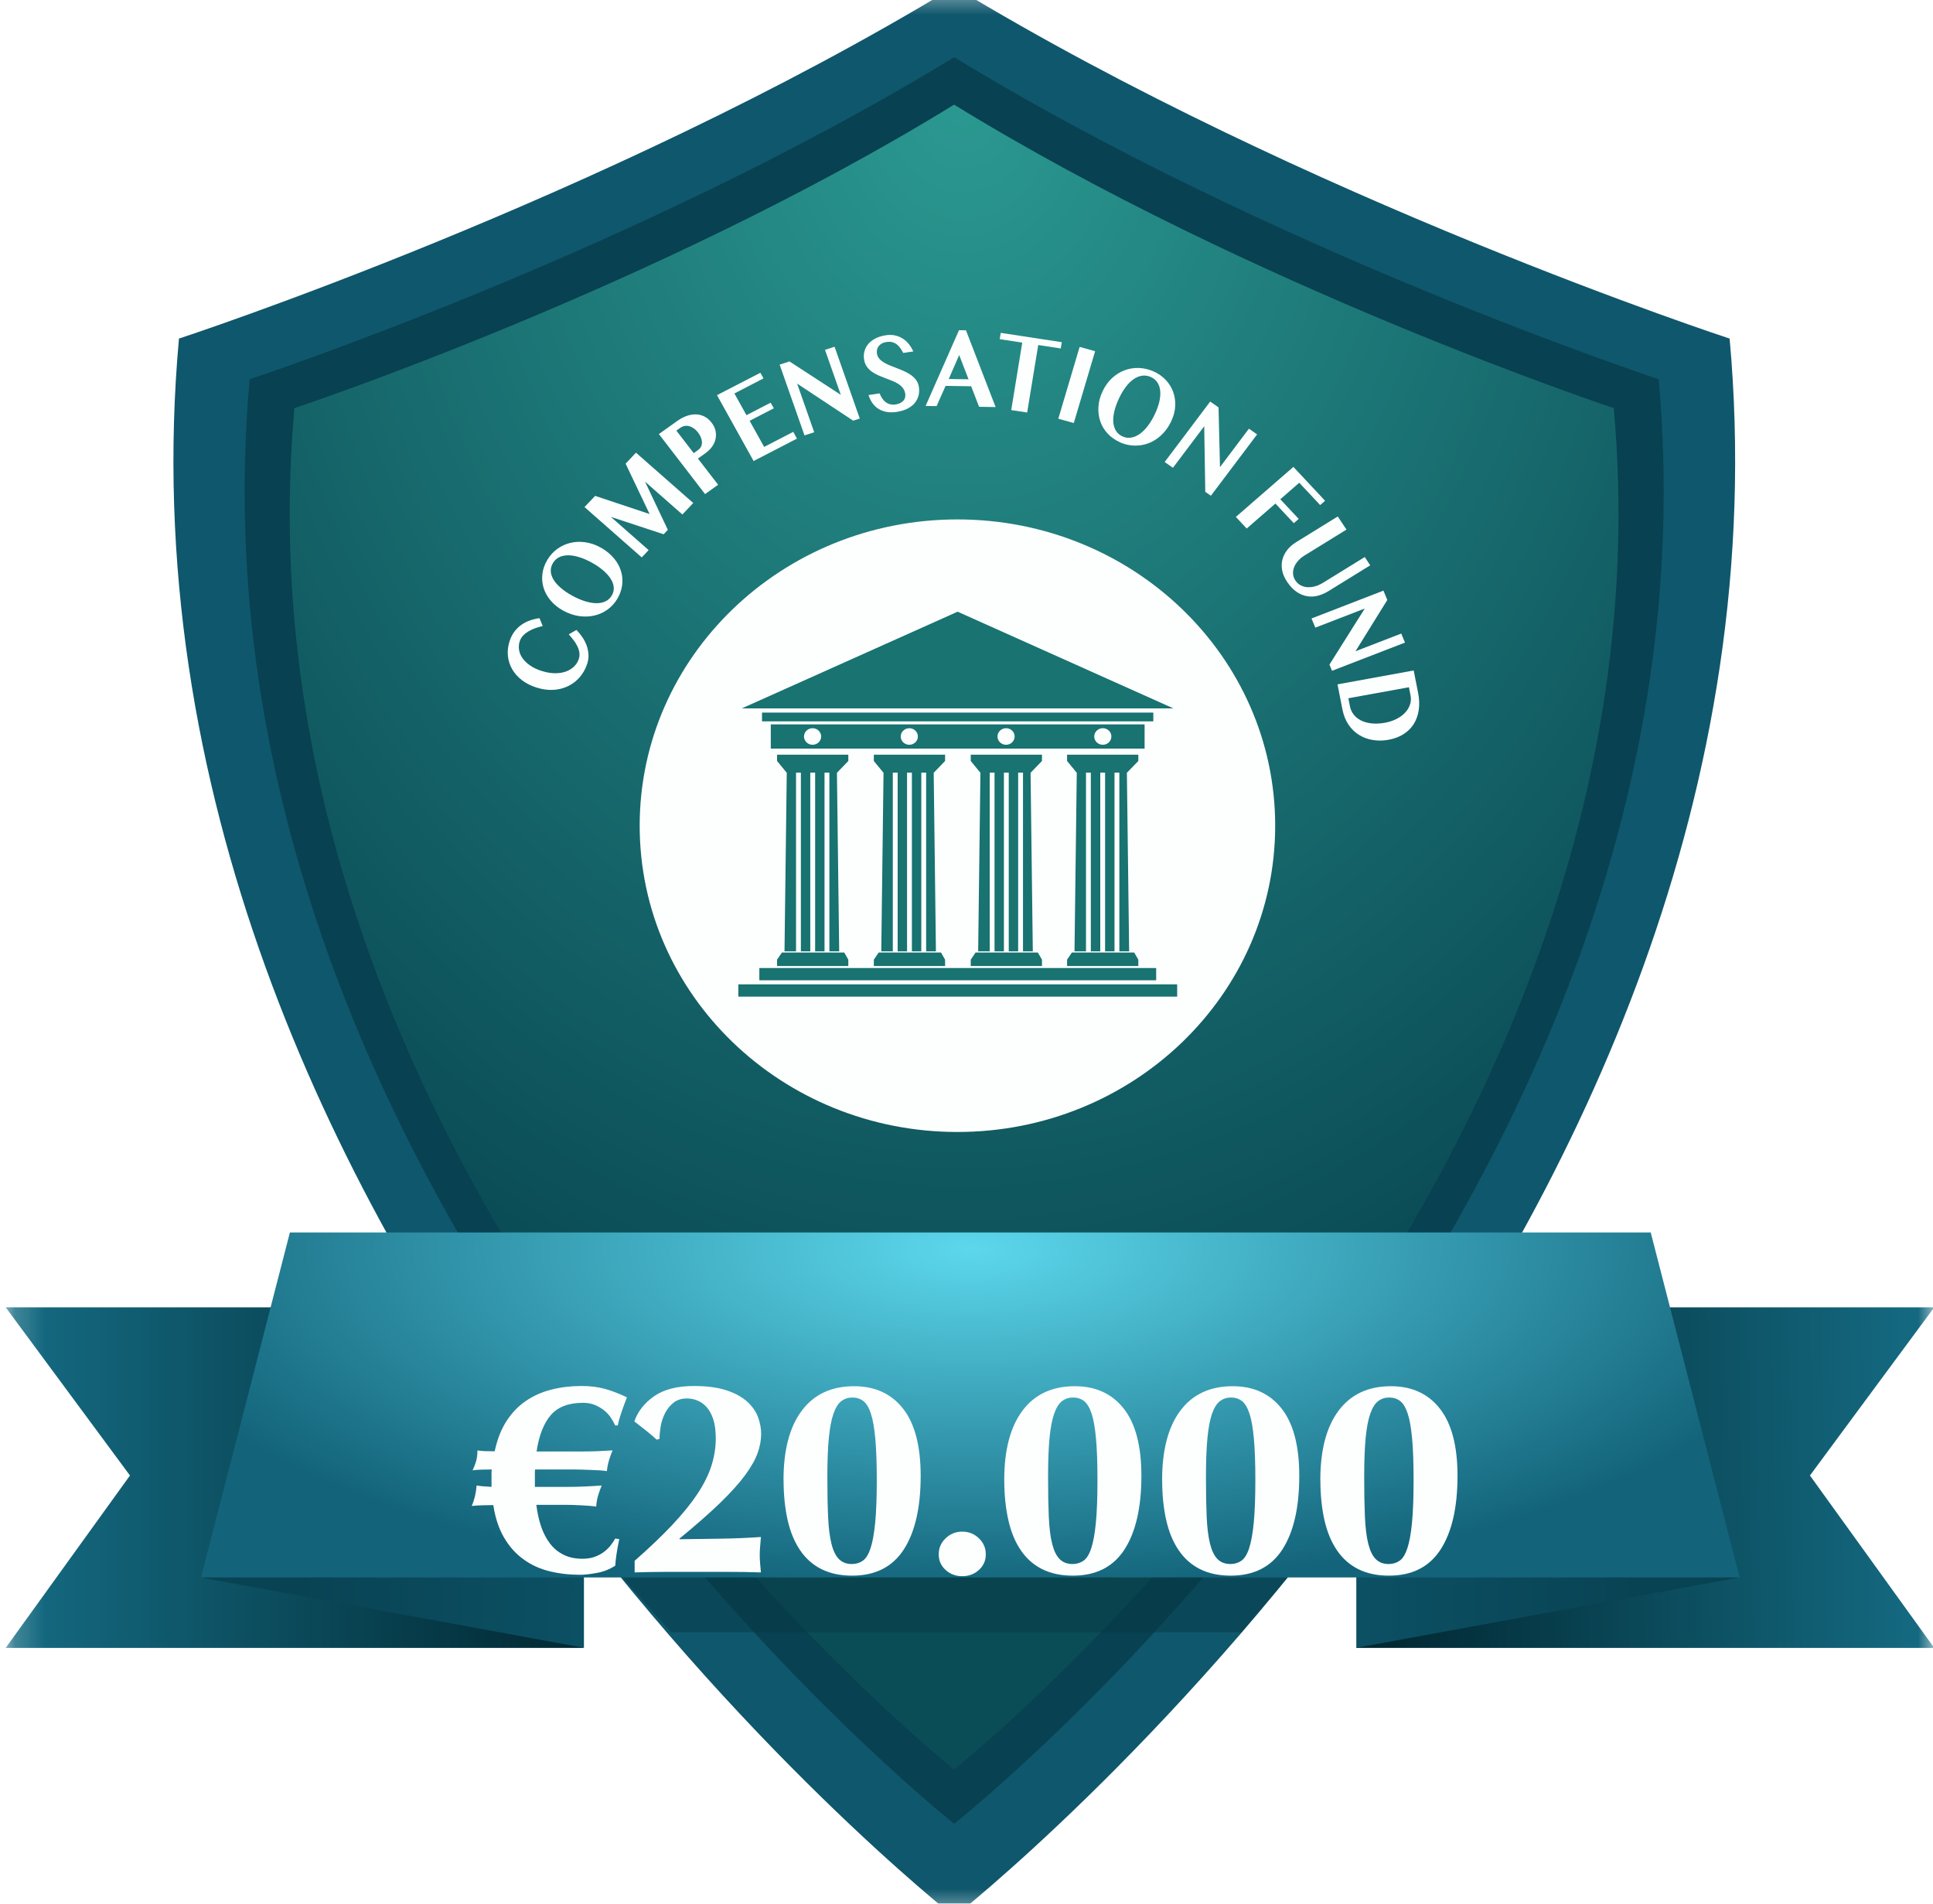
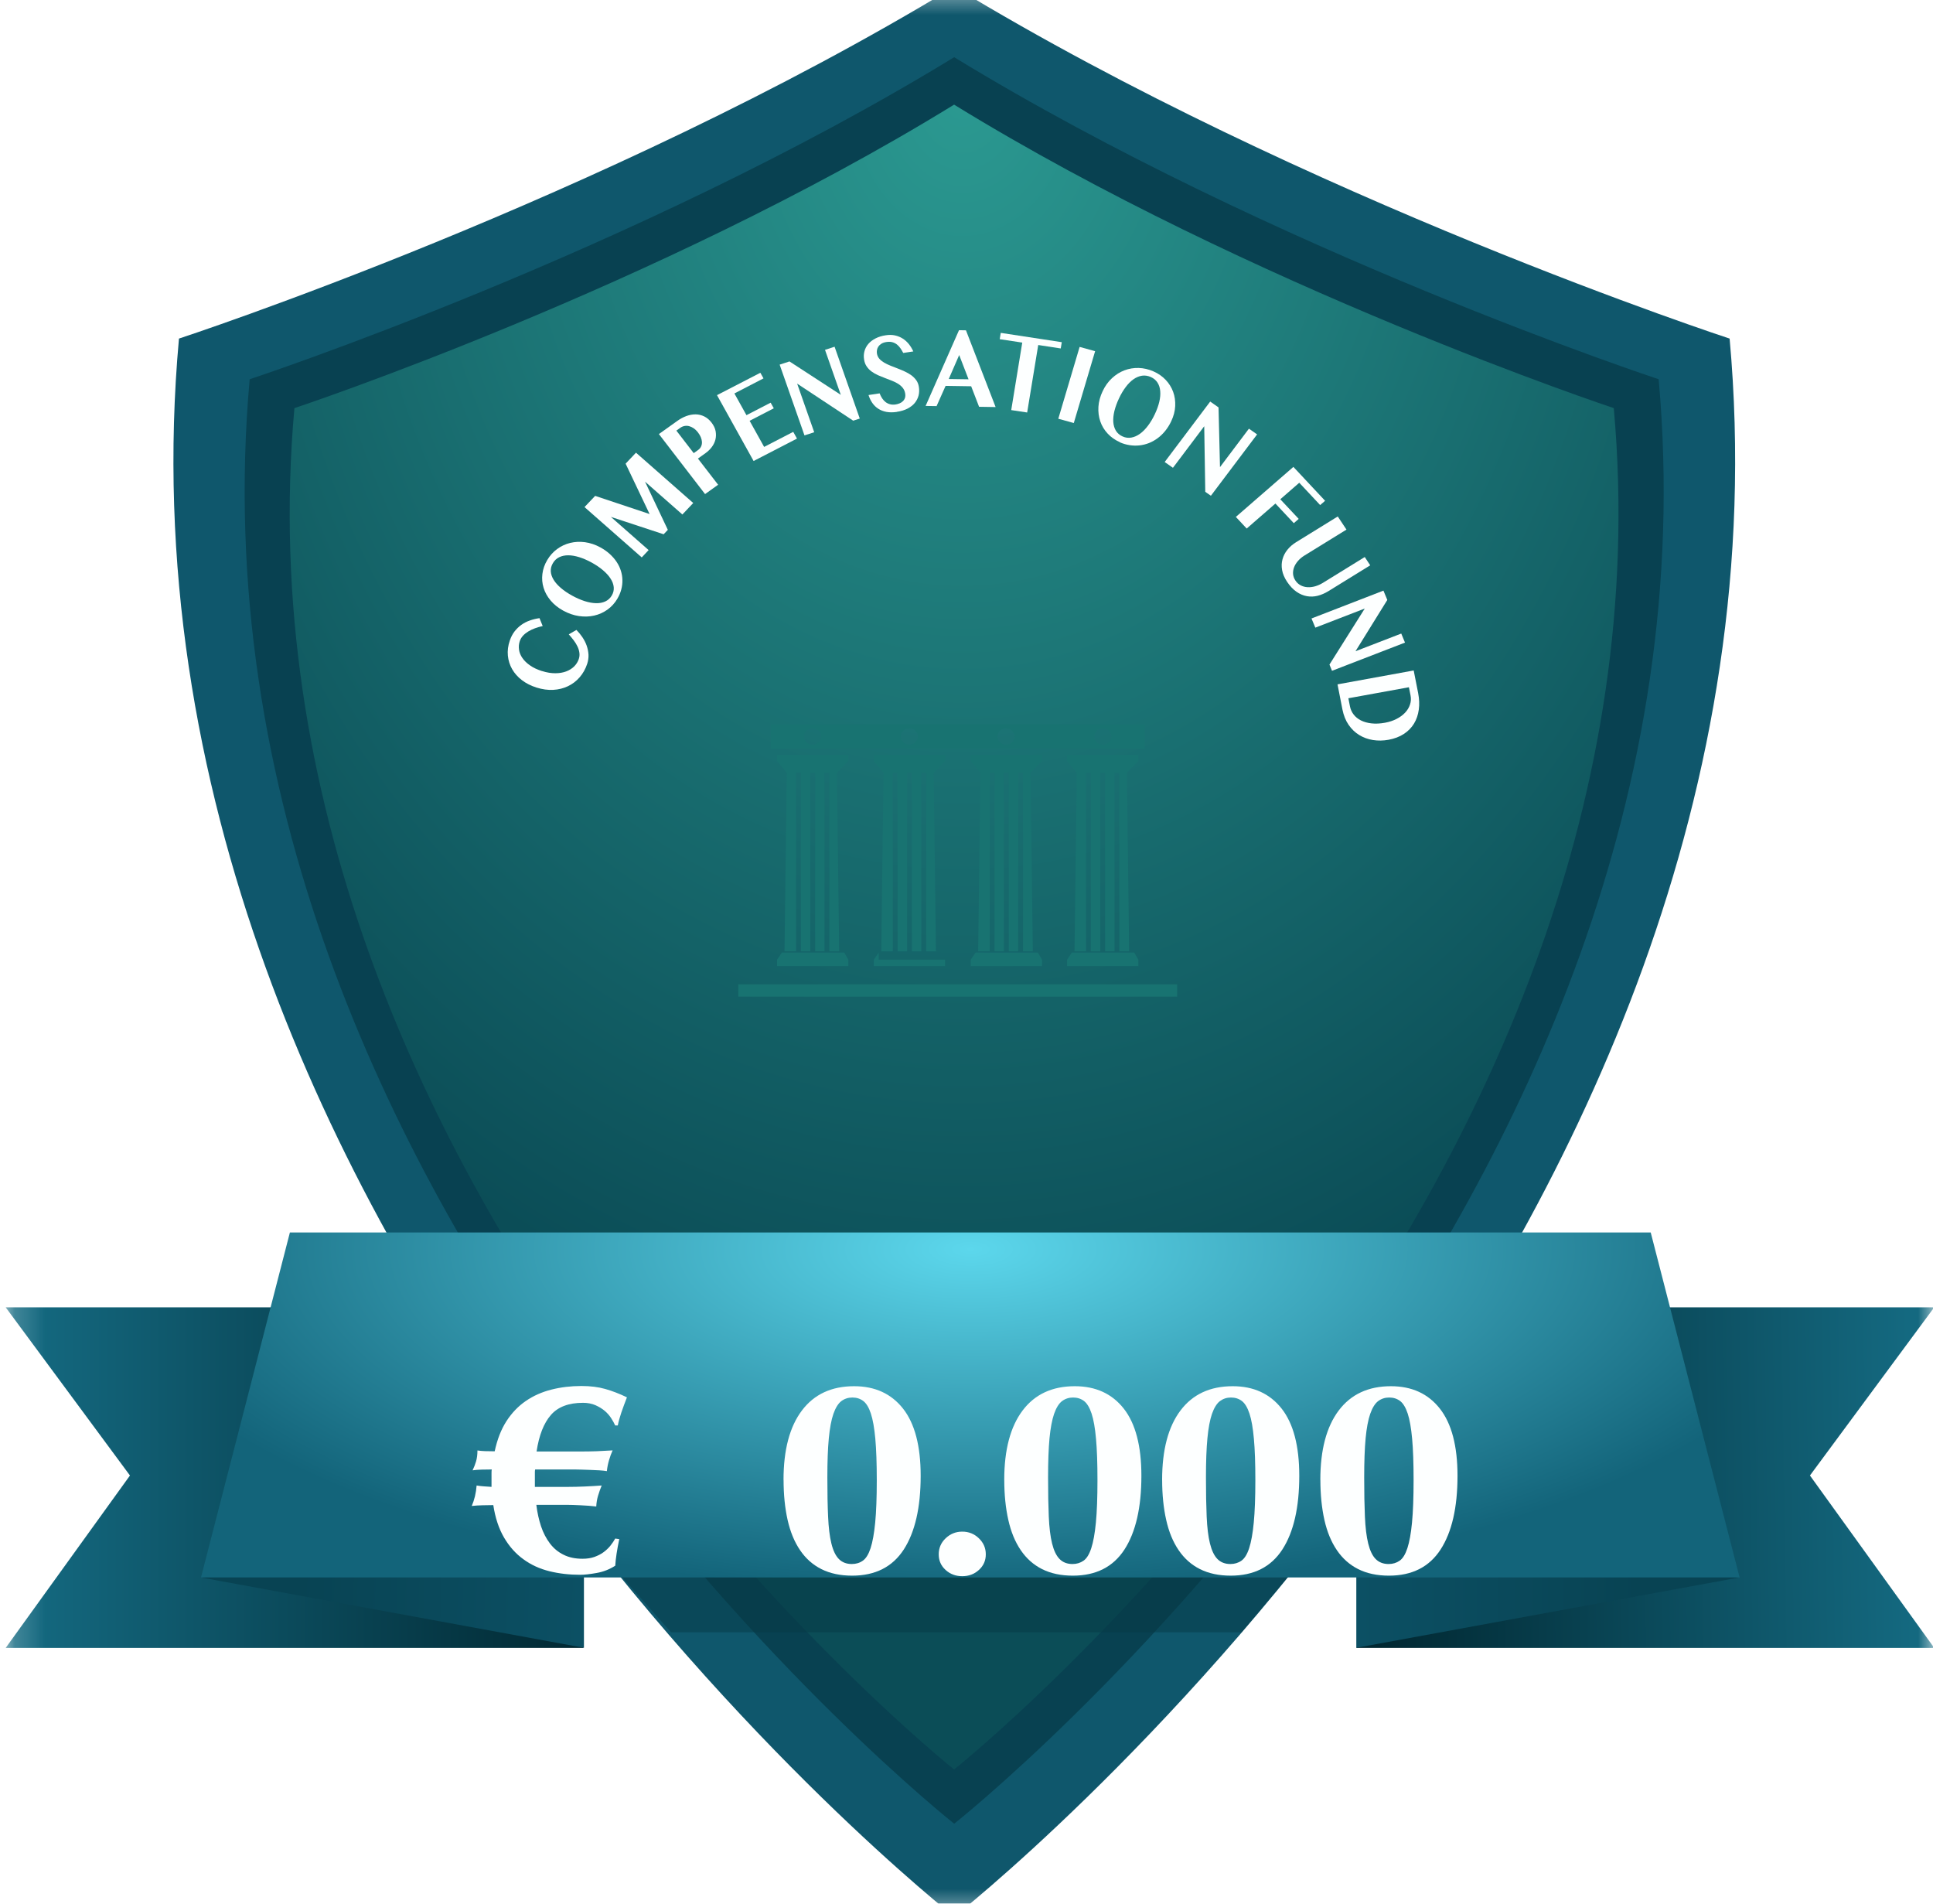
<svg xmlns="http://www.w3.org/2000/svg" width="65" height="64" viewBox="0 0 65 64" fill="none">
  <mask id="mask0_416_4528" style="mask-type:luminance" maskUnits="userSpaceOnUse" x="0" y="-1" width="66" height="66">
    <path d="M65.036 -0.445H0.191V64.436H65.036V-0.445Z" fill="white" />
  </mask>
  <g mask="url(#mask0_416_4528)">
    <path d="M58.161 11.383C58.161 11.383 43.883 6.712 32.089 -0.445C20.296 6.712 6.018 11.383 6.018 11.383C3.258 41.817 32.089 64.436 32.089 64.436C32.089 64.436 60.92 41.817 58.161 11.383Z" fill="#0F576C" />
    <path d="M55.775 12.75C55.775 12.75 42.802 8.474 32.086 1.923C21.368 8.475 8.396 12.75 8.396 12.75C5.889 40.608 32.086 61.313 32.086 61.313C32.086 61.313 58.282 40.608 55.775 12.75Z" fill="#084151" />
    <path d="M54.266 13.721C54.266 13.721 42.117 9.69 32.083 3.518C22.048 9.692 9.9 13.721 9.9 13.721C7.551 39.975 32.083 59.489 32.083 59.489C32.083 59.489 56.614 39.975 54.266 13.721Z" fill="url(#paint0_radial_416_4528)" />
    <path d="M20.014 52.001L43.835 52.393L41.752 54.878H22.565L20.014 52.001Z" fill="#073A47" fill-opacity="0.5" />
    <g filter="url(#filter0_d_416_4528)">
-       <path d="M32.195 35.325C38.096 35.325 42.88 30.715 42.88 25.028C42.88 19.341 38.096 14.731 32.195 14.731C26.294 14.731 21.51 19.341 21.51 25.028C21.51 30.715 26.294 35.325 32.195 35.325Z" fill="#FDFFFF" />
-     </g>
+       </g>
    <path d="M11.652 43.952H0.191L4.37 49.606L0.191 55.402H19.624L11.652 43.952Z" fill="url(#paint1_linear_416_4528)" />
    <path d="M19.636 50.744V55.398L6.759 53.035L19.636 50.744Z" fill="url(#paint2_linear_416_4528)" />
    <path d="M53.58 43.952H65.041L60.862 49.606L65.041 55.402H45.608L53.58 43.952Z" fill="url(#paint3_linear_416_4528)" />
    <path d="M45.608 50.744V55.398L58.485 53.035L45.608 50.744Z" fill="url(#paint4_linear_416_4528)" />
    <path d="M9.748 41.436H55.508L58.497 53.033H6.759L9.748 41.436Z" fill="url(#paint5_radial_416_4528)" />
    <g filter="url(#filter1_d_416_4528)">
      <path d="M18.229 21.195C18.389 21.246 18.538 21.269 18.676 21.268C18.813 21.268 18.933 21.246 19.039 21.207C19.145 21.167 19.233 21.111 19.307 21.039C19.379 20.967 19.43 20.885 19.462 20.792C19.486 20.721 19.493 20.651 19.483 20.58C19.474 20.509 19.453 20.439 19.419 20.369C19.386 20.3 19.345 20.231 19.293 20.163C19.242 20.095 19.186 20.028 19.126 19.961L19.383 19.812C19.455 19.884 19.521 19.965 19.582 20.054C19.642 20.143 19.691 20.237 19.726 20.335C19.761 20.434 19.782 20.536 19.789 20.64C19.794 20.745 19.779 20.848 19.745 20.953C19.687 21.128 19.601 21.279 19.489 21.407C19.377 21.535 19.246 21.634 19.096 21.705C18.947 21.776 18.783 21.817 18.604 21.827C18.424 21.837 18.237 21.811 18.043 21.75C17.854 21.691 17.69 21.607 17.55 21.501C17.412 21.395 17.302 21.272 17.222 21.132C17.142 20.992 17.094 20.84 17.078 20.677C17.062 20.512 17.083 20.343 17.143 20.168C17.183 20.052 17.235 19.95 17.302 19.863C17.369 19.777 17.445 19.704 17.53 19.642C17.616 19.581 17.71 19.532 17.814 19.496C17.917 19.459 18.025 19.433 18.141 19.416L18.249 19.681C18.161 19.701 18.074 19.726 17.991 19.756C17.909 19.786 17.833 19.821 17.765 19.863C17.696 19.905 17.637 19.952 17.587 20.006C17.537 20.059 17.502 20.121 17.478 20.189C17.447 20.282 17.439 20.377 17.453 20.475C17.466 20.573 17.504 20.666 17.567 20.757C17.629 20.847 17.715 20.931 17.825 21.006C17.934 21.084 18.07 21.146 18.232 21.198L18.229 21.195Z" fill="#FDFFFF" />
      <path d="M20.762 18.76C20.674 18.909 20.562 19.033 20.426 19.13C20.29 19.227 20.141 19.294 19.979 19.33C19.816 19.367 19.647 19.372 19.468 19.346C19.29 19.32 19.112 19.258 18.938 19.163C18.767 19.069 18.626 18.955 18.515 18.823C18.403 18.689 18.325 18.548 18.279 18.396C18.232 18.244 18.219 18.089 18.239 17.928C18.259 17.767 18.312 17.613 18.402 17.462C18.49 17.313 18.602 17.189 18.735 17.092C18.868 16.994 19.014 16.926 19.173 16.887C19.332 16.848 19.499 16.84 19.672 16.863C19.846 16.887 20.019 16.944 20.188 17.037C20.309 17.103 20.415 17.177 20.506 17.261C20.597 17.345 20.674 17.432 20.737 17.528C20.799 17.622 20.847 17.721 20.878 17.823C20.91 17.925 20.928 18.03 20.929 18.136C20.932 18.242 20.919 18.348 20.891 18.453C20.863 18.558 20.821 18.66 20.761 18.76H20.762ZM20.572 18.655C20.625 18.565 20.647 18.471 20.638 18.374C20.628 18.277 20.593 18.18 20.53 18.085C20.469 17.989 20.384 17.897 20.275 17.804C20.167 17.712 20.039 17.626 19.894 17.546C19.75 17.468 19.611 17.407 19.478 17.366C19.345 17.325 19.222 17.303 19.108 17.303C18.995 17.303 18.893 17.324 18.805 17.367C18.716 17.41 18.645 17.477 18.592 17.567C18.538 17.659 18.515 17.751 18.521 17.847C18.528 17.942 18.561 18.037 18.619 18.131C18.678 18.225 18.759 18.315 18.864 18.405C18.968 18.494 19.093 18.578 19.237 18.658C19.382 18.738 19.525 18.8 19.662 18.844C19.799 18.887 19.925 18.91 20.042 18.913C20.159 18.916 20.263 18.896 20.354 18.854C20.445 18.812 20.518 18.747 20.572 18.655Z" fill="#FDFFFF" />
      <path d="M19.656 15.681L20.013 15.305L21.844 15.916L21.037 14.222L21.386 13.853L23.311 15.545L22.946 15.931L21.69 14.827L22.457 16.447L22.316 16.596L20.542 16.012L21.811 17.128L21.579 17.374L19.654 15.681H19.656Z" fill="#FDFFFF" />
      <path d="M22.155 13.228L22.776 12.785C22.876 12.713 22.978 12.659 23.084 12.62C23.19 12.582 23.293 12.564 23.393 12.565C23.494 12.566 23.59 12.59 23.681 12.634C23.772 12.679 23.855 12.748 23.927 12.842C24 12.938 24.046 13.034 24.064 13.13C24.081 13.227 24.08 13.321 24.057 13.412C24.034 13.502 23.993 13.587 23.935 13.664C23.876 13.742 23.807 13.809 23.726 13.867L23.469 14.051L24.148 14.931L23.709 15.245L22.157 13.228H22.155ZM23.328 13.868L23.471 13.766C23.521 13.731 23.556 13.689 23.576 13.643C23.598 13.596 23.606 13.546 23.604 13.494C23.601 13.442 23.589 13.388 23.566 13.333C23.543 13.278 23.511 13.226 23.473 13.176C23.427 13.116 23.377 13.068 23.325 13.032C23.274 12.997 23.221 12.973 23.169 12.96C23.118 12.947 23.066 12.946 23.016 12.956C22.966 12.966 22.919 12.986 22.876 13.017L22.744 13.111L23.327 13.868H23.328Z" fill="#FDFFFF" />
      <path d="M25.568 11.166L25.674 11.355L24.695 11.862L25.101 12.592L25.914 12.172L26.02 12.361L25.207 12.781L25.695 13.659L26.674 13.153L26.8 13.379L25.341 14.133L24.11 11.919L25.569 11.166H25.568Z" fill="#FDFFFF" />
      <path d="M26.217 10.893L26.547 10.785L28.273 11.908L27.742 10.396L28.064 10.291L28.911 12.706L28.69 12.777L26.805 11.531L27.379 13.166L27.052 13.272L26.217 10.893Z" fill="#FDFFFF" />
      <path d="M30.161 12.482C30.029 12.501 29.913 12.501 29.808 12.482C29.703 12.462 29.613 12.427 29.534 12.376C29.455 12.325 29.389 12.261 29.334 12.182C29.28 12.104 29.237 12.015 29.205 11.915L29.579 11.859C29.602 11.919 29.63 11.976 29.663 12.025C29.697 12.075 29.735 12.118 29.779 12.152C29.824 12.186 29.875 12.211 29.93 12.225C29.986 12.24 30.048 12.242 30.117 12.232C30.162 12.225 30.207 12.212 30.249 12.195C30.293 12.178 30.329 12.153 30.36 12.123C30.392 12.093 30.415 12.057 30.43 12.014C30.445 11.97 30.447 11.919 30.438 11.862C30.426 11.789 30.398 11.726 30.356 11.673C30.314 11.621 30.261 11.575 30.199 11.536C30.137 11.497 30.067 11.463 29.99 11.433C29.913 11.403 29.835 11.373 29.755 11.342C29.675 11.312 29.596 11.28 29.519 11.246C29.442 11.21 29.371 11.17 29.307 11.123C29.243 11.076 29.189 11.019 29.144 10.954C29.099 10.889 29.07 10.811 29.056 10.721C29.04 10.622 29.044 10.527 29.07 10.438C29.094 10.35 29.137 10.268 29.2 10.195C29.262 10.123 29.343 10.062 29.442 10.011C29.541 9.96 29.656 9.924 29.79 9.905C29.9 9.888 30.002 9.89 30.097 9.911C30.192 9.932 30.279 9.968 30.356 10.017C30.435 10.067 30.503 10.13 30.563 10.204C30.622 10.279 30.671 10.36 30.711 10.449L30.373 10.5C30.344 10.444 30.312 10.391 30.278 10.342C30.244 10.292 30.204 10.25 30.16 10.215C30.115 10.18 30.065 10.155 30.008 10.139C29.951 10.123 29.884 10.121 29.809 10.132C29.739 10.143 29.682 10.162 29.638 10.19C29.595 10.217 29.56 10.25 29.535 10.287C29.511 10.323 29.496 10.363 29.489 10.405C29.482 10.446 29.482 10.486 29.489 10.524C29.5 10.589 29.527 10.646 29.569 10.695C29.611 10.743 29.666 10.787 29.729 10.824C29.793 10.862 29.865 10.896 29.944 10.928C30.023 10.959 30.103 10.991 30.184 11.022C30.265 11.053 30.347 11.087 30.426 11.124C30.506 11.161 30.578 11.203 30.643 11.249C30.708 11.297 30.764 11.353 30.81 11.416C30.855 11.479 30.884 11.553 30.898 11.638C30.914 11.739 30.912 11.836 30.889 11.928C30.865 12.02 30.823 12.104 30.762 12.18C30.701 12.255 30.618 12.318 30.518 12.371C30.416 12.423 30.297 12.46 30.157 12.48L30.161 12.482Z" fill="#FDFFFF" />
      <path d="M32.482 9.739L33.479 12.319L32.923 12.31L32.657 11.62L31.797 11.607L31.494 12.287L31.125 12.282L32.248 9.735L32.482 9.739ZM31.903 11.376L32.569 11.386L32.254 10.57L31.903 11.376Z" fill="#FDFFFF" />
      <path d="M35.704 10.137L35.669 10.349L34.912 10.233L34.54 12.502L34.004 12.421L34.375 10.152L33.617 10.037L33.652 9.825L35.703 10.138L35.704 10.137Z" fill="#FDFFFF" />
      <path d="M36.304 10.297L36.825 10.441L36.108 12.856L35.587 12.712L36.304 10.297Z" fill="#FDFFFF" />
      <path d="M37.658 13.5C37.496 13.428 37.359 13.332 37.246 13.21C37.133 13.089 37.05 12.951 36.999 12.8C36.946 12.647 36.926 12.485 36.936 12.31C36.947 12.137 36.995 11.961 37.078 11.786C37.159 11.613 37.264 11.467 37.391 11.349C37.519 11.23 37.658 11.142 37.81 11.085C37.963 11.027 38.123 11 38.29 11.005C38.458 11.01 38.622 11.048 38.785 11.119C38.948 11.19 39.085 11.286 39.198 11.405C39.31 11.524 39.395 11.659 39.449 11.808C39.503 11.957 39.526 12.116 39.518 12.286C39.51 12.456 39.465 12.626 39.384 12.796C39.327 12.918 39.259 13.026 39.181 13.122C39.104 13.217 39.019 13.299 38.926 13.367C38.834 13.435 38.736 13.49 38.634 13.53C38.531 13.57 38.425 13.596 38.317 13.608C38.208 13.62 38.097 13.617 37.986 13.6C37.874 13.583 37.764 13.551 37.656 13.504L37.658 13.5ZM37.749 13.307C37.847 13.351 37.946 13.364 38.045 13.345C38.144 13.327 38.241 13.284 38.334 13.217C38.428 13.15 38.516 13.059 38.602 12.946C38.687 12.834 38.765 12.704 38.834 12.556C38.903 12.411 38.952 12.273 38.983 12.142C39.014 12.01 39.024 11.889 39.014 11.781C39.005 11.672 38.974 11.577 38.922 11.496C38.869 11.415 38.795 11.352 38.697 11.309C38.598 11.265 38.499 11.251 38.401 11.265C38.303 11.281 38.208 11.32 38.116 11.384C38.025 11.448 37.937 11.535 37.855 11.645C37.773 11.753 37.697 11.88 37.629 12.025C37.559 12.172 37.508 12.315 37.474 12.449C37.441 12.585 37.429 12.708 37.436 12.821C37.444 12.933 37.474 13.031 37.524 13.115C37.576 13.199 37.65 13.263 37.749 13.307Z" fill="#FDFFFF" />
      <path d="M40.694 12.134L40.975 12.331L41.024 14.338L41.997 13.046L42.272 13.238L40.718 15.301L40.529 15.169L40.494 12.964L39.442 14.361L39.164 14.167L40.695 12.134H40.694Z" fill="#FDFFFF" />
      <path d="M44.558 15.47L44.392 15.614L43.69 14.864L43.052 15.419L43.671 16.079L43.506 16.223L42.888 15.563L41.922 16.403L41.557 16.013L43.492 14.331L44.558 15.47Z" fill="#FDFFFF" />
      <path d="M44.984 15.997L45.277 16.439L43.865 17.31C43.781 17.362 43.709 17.421 43.65 17.489C43.59 17.557 43.545 17.628 43.517 17.702C43.488 17.777 43.476 17.853 43.481 17.93C43.487 18.007 43.514 18.082 43.561 18.152C43.607 18.222 43.666 18.275 43.736 18.312C43.806 18.349 43.883 18.37 43.964 18.375C44.046 18.38 44.131 18.371 44.221 18.346C44.309 18.321 44.396 18.283 44.48 18.232L45.892 17.361L46.076 17.64L44.665 18.511C44.552 18.58 44.434 18.631 44.312 18.663C44.19 18.694 44.069 18.699 43.95 18.678C43.83 18.657 43.712 18.609 43.598 18.53C43.484 18.452 43.378 18.34 43.279 18.192C43.191 18.059 43.136 17.93 43.113 17.802C43.09 17.674 43.094 17.552 43.126 17.437C43.157 17.322 43.211 17.216 43.29 17.118C43.368 17.02 43.465 16.936 43.579 16.865L44.985 15.997H44.984Z" fill="#FDFFFF" />
      <path d="M46.521 18.493L46.65 18.804L45.581 20.528L47.119 19.934L47.245 20.238L44.791 21.186L44.705 20.977L45.892 19.093L44.23 19.735L44.101 19.427L46.519 18.491L46.521 18.493Z" fill="#FDFFFF" />
      <path d="M47.538 21.177L47.688 21.938C47.725 22.134 47.734 22.318 47.709 22.492C47.685 22.666 47.632 22.823 47.548 22.961C47.464 23.099 47.351 23.215 47.207 23.309C47.063 23.403 46.892 23.468 46.693 23.505C46.512 23.538 46.338 23.54 46.169 23.514C46 23.486 45.846 23.432 45.706 23.345C45.566 23.26 45.448 23.146 45.349 23.003C45.25 22.859 45.182 22.687 45.141 22.486L44.976 21.642L47.537 21.175L47.538 21.177ZM45.341 22.11L45.395 22.384C45.415 22.485 45.456 22.576 45.519 22.657C45.581 22.738 45.664 22.804 45.764 22.855C45.866 22.906 45.984 22.939 46.12 22.954C46.256 22.97 46.408 22.962 46.573 22.932C46.717 22.906 46.846 22.863 46.961 22.804C47.077 22.745 47.173 22.674 47.249 22.593C47.325 22.512 47.381 22.422 47.413 22.322C47.447 22.223 47.453 22.12 47.431 22.012L47.377 21.739L45.337 22.11H45.341Z" fill="#FDFFFF" />
    </g>
    <g filter="url(#filter2_d_416_4528)">
      <path d="M21.083 44.243C21.012 44.424 20.95 44.594 20.894 44.755C20.84 44.916 20.799 45.062 20.774 45.192H20.687C20.654 45.117 20.609 45.035 20.551 44.946C20.493 44.856 20.421 44.773 20.334 44.7C20.247 44.627 20.142 44.563 20.02 44.509C19.898 44.457 19.76 44.43 19.605 44.43C19.123 44.43 18.762 44.566 18.524 44.84C18.287 45.112 18.125 45.521 18.043 46.067H19.48C19.699 46.067 19.893 46.064 20.064 46.058C20.235 46.051 20.413 46.042 20.6 46.03C20.555 46.13 20.514 46.239 20.479 46.36C20.444 46.48 20.419 46.603 20.407 46.727C20.337 46.716 20.251 46.705 20.152 46.7C20.053 46.693 19.951 46.69 19.848 46.686C19.745 46.683 19.647 46.679 19.553 46.676C19.46 46.674 19.385 46.671 19.327 46.671H17.995C17.988 46.703 17.986 46.733 17.986 46.764V47.257H19.095C19.281 47.257 19.475 47.252 19.674 47.243C19.874 47.234 20.06 47.223 20.233 47.21C20.189 47.316 20.148 47.427 20.113 47.545C20.077 47.663 20.056 47.787 20.05 47.916C19.902 47.898 19.727 47.884 19.525 47.875C19.323 47.865 19.166 47.86 19.057 47.86H18.035C18.067 48.12 18.12 48.361 18.193 48.581C18.267 48.801 18.367 48.993 18.492 49.158C18.617 49.323 18.77 49.45 18.951 49.538C19.131 49.629 19.343 49.673 19.587 49.673C19.735 49.673 19.867 49.654 19.984 49.613C20.099 49.572 20.202 49.52 20.292 49.455C20.381 49.389 20.459 49.317 20.524 49.236C20.588 49.155 20.643 49.075 20.688 48.994L20.824 49.013C20.786 49.193 20.755 49.357 20.733 49.506C20.71 49.655 20.696 49.788 20.689 49.906C20.497 50.03 20.286 50.113 20.057 50.152C19.829 50.193 19.647 50.212 19.511 50.212C19.145 50.212 18.799 50.172 18.474 50.092C18.15 50.011 17.858 49.879 17.602 49.691C17.344 49.506 17.127 49.263 16.95 48.962C16.774 48.661 16.653 48.297 16.588 47.869C16.465 47.869 16.345 47.871 16.225 47.875C16.106 47.877 15.985 47.885 15.863 47.898C15.952 47.694 16.008 47.464 16.027 47.21C16.104 47.223 16.183 47.232 16.263 47.238C16.343 47.244 16.431 47.251 16.528 47.256V46.782C16.528 46.733 16.531 46.696 16.537 46.671C16.427 46.671 16.316 46.672 16.199 46.676C16.084 46.679 15.981 46.687 15.891 46.7C15.936 46.607 15.976 46.508 16.007 46.403C16.039 46.297 16.055 46.174 16.055 46.032C16.133 46.045 16.216 46.051 16.307 46.055C16.396 46.058 16.503 46.06 16.626 46.06H16.635C16.719 45.664 16.851 45.325 17.03 45.047C17.211 44.768 17.428 44.542 17.682 44.368C17.935 44.194 18.222 44.067 18.541 43.986C18.86 43.905 19.195 43.865 19.549 43.865C19.852 43.865 20.118 43.898 20.35 43.964C20.582 44.029 20.827 44.123 21.083 44.247V44.243Z" fill="#FDFFFF" />
-       <path d="M22.603 48.538C22.951 48.169 23.233 47.821 23.452 47.491C23.67 47.163 23.828 46.846 23.924 46.543C24.02 46.24 24.069 45.936 24.069 45.631C24.069 45.378 24.042 45.166 23.988 44.994C23.933 44.824 23.859 44.686 23.767 44.581C23.673 44.476 23.568 44.399 23.453 44.353C23.338 44.306 23.218 44.284 23.096 44.284C22.915 44.284 22.766 44.332 22.647 44.428C22.527 44.525 22.432 44.642 22.362 44.781C22.291 44.921 22.242 45.068 22.216 45.223C22.191 45.379 22.178 45.517 22.178 45.642L22.082 45.669C21.953 45.551 21.828 45.444 21.706 45.349C21.584 45.253 21.458 45.155 21.33 45.056C21.445 44.721 21.668 44.44 21.995 44.209C22.324 43.98 22.77 43.865 23.336 43.865C23.78 43.865 24.148 43.915 24.441 44.014C24.734 44.114 24.965 44.242 25.136 44.4C25.306 44.559 25.425 44.733 25.493 44.921C25.561 45.111 25.595 45.295 25.595 45.474C25.595 45.678 25.557 45.892 25.479 46.111C25.402 46.331 25.262 46.58 25.06 46.856C24.858 47.132 24.578 47.443 24.221 47.79C23.864 48.136 23.405 48.539 22.846 48.998L22.856 49.017C23.319 49.01 23.773 49.005 24.221 48.998C24.668 48.992 25.124 48.974 25.587 48.942C25.58 49.048 25.572 49.149 25.562 49.244C25.553 49.34 25.547 49.44 25.547 49.546C25.547 49.652 25.553 49.754 25.562 49.854C25.572 49.953 25.58 50.046 25.587 50.132C25.22 50.119 24.86 50.114 24.506 50.114H22.383C22.036 50.114 21.688 50.121 21.341 50.132V49.741C21.836 49.307 22.257 48.905 22.605 48.537L22.603 48.538Z" fill="#FDFFFF" />
      <path d="M26.347 47.023C26.347 46.013 26.553 45.235 26.965 44.689C27.376 44.144 27.961 43.872 28.721 43.872C29.422 43.872 29.97 44.123 30.366 44.625C30.761 45.127 30.959 45.881 30.959 46.884C30.959 47.95 30.769 48.776 30.391 49.362C30.011 49.948 29.432 50.241 28.655 50.241C28.256 50.241 27.912 50.167 27.622 50.022C27.333 49.877 27.092 49.664 26.904 49.385C26.714 49.107 26.574 48.767 26.484 48.367C26.395 47.967 26.349 47.52 26.349 47.024L26.347 47.023ZM29.483 47.032C29.483 46.462 29.466 45.997 29.434 45.638C29.401 45.278 29.352 44.997 29.284 44.791C29.217 44.587 29.131 44.446 29.029 44.369C28.926 44.291 28.804 44.252 28.663 44.252C28.522 44.252 28.397 44.293 28.291 44.373C28.185 44.454 28.097 44.596 28.025 44.8C27.954 45.004 27.903 45.279 27.87 45.623C27.837 45.967 27.821 46.405 27.821 46.939C27.821 47.473 27.829 47.886 27.846 48.255C27.862 48.624 27.899 48.926 27.957 49.161C28.015 49.397 28.098 49.571 28.208 49.682C28.318 49.793 28.462 49.85 28.642 49.85C28.784 49.85 28.909 49.813 29.014 49.738C29.12 49.664 29.207 49.523 29.275 49.316C29.343 49.108 29.394 48.821 29.43 48.455C29.465 48.09 29.483 47.615 29.483 47.032Z" fill="#FDFFFF" />
      <path d="M31.566 49.524C31.566 49.313 31.643 49.133 31.798 48.985C31.953 48.837 32.139 48.761 32.357 48.761C32.576 48.761 32.763 48.836 32.916 48.985C33.071 49.134 33.149 49.313 33.149 49.524C33.149 49.735 33.071 49.91 32.916 50.05C32.762 50.19 32.576 50.259 32.357 50.259C32.139 50.259 31.951 50.19 31.798 50.05C31.643 49.91 31.566 49.736 31.566 49.524Z" fill="#FDFFFF" />
      <path d="M33.769 47.023C33.769 46.013 33.975 45.235 34.386 44.689C34.797 44.144 35.382 43.872 36.142 43.872C36.843 43.872 37.393 44.123 37.788 44.625C38.183 45.127 38.381 45.881 38.381 46.884C38.381 47.95 38.191 48.776 37.812 49.362C37.432 49.948 36.854 50.241 36.076 50.241C35.677 50.241 35.334 50.167 35.043 50.022C34.754 49.877 34.514 49.664 34.325 49.385C34.135 49.107 33.995 48.767 33.906 48.367C33.816 47.967 33.77 47.52 33.77 47.024L33.769 47.023ZM36.904 47.032C36.904 46.462 36.888 45.997 36.855 45.638C36.823 45.278 36.774 44.997 36.706 44.791C36.638 44.587 36.552 44.446 36.451 44.369C36.347 44.291 36.225 44.252 36.084 44.252C35.943 44.252 35.819 44.293 35.712 44.373C35.606 44.454 35.518 44.596 35.446 44.8C35.376 45.004 35.324 45.279 35.291 45.623C35.259 45.967 35.243 46.405 35.243 46.939C35.243 47.473 35.251 47.886 35.267 48.255C35.283 48.624 35.32 48.926 35.378 49.161C35.437 49.397 35.52 49.571 35.63 49.682C35.739 49.793 35.883 49.85 36.064 49.85C36.205 49.85 36.328 49.813 36.436 49.738C36.542 49.664 36.629 49.523 36.696 49.316C36.764 49.108 36.816 48.821 36.851 48.455C36.886 48.09 36.904 47.615 36.904 47.032Z" fill="#FDFFFF" />
      <path d="M39.078 47.023C39.078 46.013 39.284 45.235 39.695 44.689C40.106 44.144 40.691 43.872 41.452 43.872C42.152 43.872 42.702 44.123 43.097 44.625C43.492 45.127 43.69 45.881 43.69 46.884C43.69 47.95 43.5 48.776 43.121 49.362C42.741 49.948 42.163 50.241 41.385 50.241C40.986 50.241 40.643 50.167 40.352 50.022C40.063 49.877 39.823 49.664 39.634 49.385C39.444 49.107 39.304 48.767 39.215 48.367C39.125 47.967 39.079 47.52 39.079 47.024L39.078 47.023ZM42.213 47.032C42.213 46.462 42.197 45.997 42.164 45.638C42.132 45.278 42.083 44.997 42.015 44.791C41.947 44.587 41.861 44.446 41.76 44.369C41.657 44.291 41.534 44.252 41.393 44.252C41.252 44.252 41.129 44.293 41.021 44.373C40.916 44.454 40.827 44.596 40.755 44.8C40.685 45.004 40.633 45.279 40.601 45.623C40.568 45.967 40.552 46.405 40.552 46.939C40.552 47.473 40.56 47.886 40.576 48.255C40.592 48.624 40.629 48.926 40.687 49.161C40.746 49.397 40.829 49.571 40.938 49.682C41.048 49.793 41.192 49.85 41.373 49.85C41.514 49.85 41.638 49.813 41.745 49.738C41.851 49.664 41.938 49.523 42.005 49.316C42.073 49.108 42.125 48.821 42.16 48.455C42.195 48.09 42.213 47.615 42.213 47.032Z" fill="#FDFFFF" />
      <path d="M44.398 47.023C44.398 46.013 44.605 45.235 45.016 44.689C45.427 44.144 46.012 43.872 46.772 43.872C47.473 43.872 48.023 44.123 48.417 44.625C48.812 45.127 49.011 45.881 49.011 46.884C49.011 47.95 48.821 48.776 48.442 49.362C48.062 49.948 47.484 50.241 46.706 50.241C46.307 50.241 45.963 50.167 45.673 50.022C45.384 49.877 45.144 49.664 44.955 49.385C44.765 49.107 44.625 48.767 44.535 48.367C44.446 47.967 44.4 47.52 44.4 47.024L44.398 47.023ZM47.534 47.032C47.534 46.462 47.518 45.997 47.485 45.638C47.452 45.278 47.404 44.997 47.336 44.791C47.268 44.587 47.182 44.446 47.081 44.369C46.977 44.291 46.855 44.252 46.714 44.252C46.573 44.252 46.449 44.293 46.342 44.373C46.236 44.454 46.148 44.596 46.076 44.8C46.005 45.004 45.954 45.279 45.921 45.623C45.889 45.967 45.873 46.405 45.873 46.939C45.873 47.473 45.881 47.886 45.897 48.255C45.913 48.624 45.95 48.926 46.008 49.161C46.067 49.397 46.149 49.571 46.259 49.682C46.369 49.793 46.513 49.85 46.694 49.85C46.835 49.85 46.958 49.813 47.066 49.738C47.172 49.664 47.258 49.523 47.326 49.316C47.394 49.108 47.446 48.821 47.481 48.455C47.516 48.09 47.534 47.615 47.534 47.032Z" fill="#FDFFFF" />
    </g>
    <g filter="url(#filter3_i_416_4528)">
      <path d="M25.919 21.622V22.436H38.489V21.622H25.919ZM27.324 22.307C27.165 22.307 27.035 22.182 27.035 22.029C27.035 21.876 27.165 21.75 27.324 21.75C27.483 21.75 27.613 21.876 27.613 22.029C27.613 22.182 27.483 22.307 27.324 22.307ZM30.577 22.307C30.417 22.307 30.288 22.182 30.288 22.029C30.288 21.876 30.417 21.75 30.577 21.75C30.738 21.75 30.865 21.876 30.865 22.029C30.865 22.182 30.736 22.307 30.577 22.307ZM33.831 22.307C33.671 22.307 33.542 22.182 33.542 22.029C33.542 21.876 33.671 21.75 33.831 21.75C33.991 21.75 34.119 21.876 34.119 22.029C34.119 22.182 33.99 22.307 33.831 22.307ZM37.084 22.307C36.924 22.307 36.795 22.182 36.795 22.029C36.795 21.876 36.924 21.75 37.084 21.75C37.245 21.75 37.372 21.876 37.372 22.029C37.372 22.182 37.243 22.307 37.084 22.307Z" fill="#187371" />
-       <path d="M38.782 21.225H25.624V21.52H38.782V21.225Z" fill="#187371" />
      <path d="M39.584 30.362H24.827V30.774H39.584V30.362Z" fill="#187371" />
-       <path d="M38.878 29.813H25.534V30.225H38.878V29.813Z" fill="#187371" />
-       <path d="M24.944 21.084H39.457L32.201 17.833L24.944 21.084Z" fill="#187371" />
      <path d="M28.526 22.64H26.13V22.852L26.456 23.249L26.38 29.252H26.768V23.243H26.931V29.252H27.247V23.243H27.41V29.252H27.726V23.243H27.889V29.252H28.219L28.143 23.249L28.526 22.852V22.64Z" fill="#187371" />
      <path d="M26.293 29.292L26.13 29.532V29.746H28.526V29.532L28.389 29.292H26.293Z" fill="#187371" />
      <path d="M31.78 22.64H29.384V22.852L29.71 23.249L29.634 29.252H30.022V23.243H30.185V29.252H30.501V23.243H30.664V29.252H30.98V23.243H31.143V29.252H31.472L31.397 23.249L31.78 22.852V22.64Z" fill="#187371" />
-       <path d="M29.547 29.292L29.384 29.532V29.746H31.78V29.532L31.643 29.292H29.547Z" fill="#187371" />
+       <path d="M29.547 29.292L29.384 29.532V29.746H31.78V29.532H29.547Z" fill="#187371" />
      <path d="M35.038 22.64H32.643V22.852L32.968 23.249L32.892 29.252H33.281V23.243H33.443V29.252H33.758V23.243H33.921V29.252H34.237V23.243H34.4V29.252H34.73L34.654 23.249L35.038 22.852V22.64Z" fill="#187371" />
      <path d="M32.804 29.292L32.643 29.532V29.746H35.038V29.532L34.9 29.292H32.804Z" fill="#187371" />
      <path d="M38.278 22.64H35.882V22.852L36.208 23.249L36.132 29.252H36.518V23.243H36.681V29.252H36.998V23.243H37.16V29.252H37.477V23.243H37.64V29.252H37.969L37.893 23.249L38.278 22.852V22.64Z" fill="#187371" />
      <path d="M36.043 29.292L35.882 29.532V29.746H38.278V29.532L38.139 29.292H36.043Z" fill="#187371" />
    </g>
  </g>
  <defs>
    <filter id="filter0_d_416_4528" x="19.461" y="14.731" width="25.467" height="25.375" filterUnits="userSpaceOnUse" color-interpolation-filters="sRGB">
      <feFlood flood-opacity="0" result="BackgroundImageFix" />
      <feColorMatrix in="SourceAlpha" type="matrix" values="0 0 0 0 0 0 0 0 0 0 0 0 0 0 0 0 0 0 127 0" result="hardAlpha" />
      <feOffset dy="2.732" />
      <feGaussianBlur stdDeviation="1.024" />
      <feComposite in2="hardAlpha" operator="out" />
      <feColorMatrix type="matrix" values="0 0 0 0 0.035 0 0 0 0 0.271 0 0 0 0 0.341 0 0 0 0.78 0" />
      <feBlend mode="normal" in2="BackgroundImageFix" result="effect1_dropShadow_416_4528" />
      <feBlend mode="normal" in="SourceGraphic" in2="effect1_dropShadow_416_4528" result="shape" />
    </filter>
    <filter id="filter1_d_416_4528" x="10.243" y="4.272" width="44.309" height="27.455" filterUnits="userSpaceOnUse" color-interpolation-filters="sRGB">
      <feFlood flood-opacity="0" result="BackgroundImageFix" />
      <feColorMatrix in="SourceAlpha" type="matrix" values="0 0 0 0 0 0 0 0 0 0 0 0 0 0 0 0 0 0 127 0" result="hardAlpha" />
      <feOffset dy="1.366" />
      <feGaussianBlur stdDeviation="3.415" />
      <feComposite in2="hardAlpha" operator="out" />
      <feColorMatrix type="matrix" values="0 0 0 0 0.035 0 0 0 0 0.271 0 0 0 0 0.341 0 0 0 0.78 0" />
      <feBlend mode="normal" in2="BackgroundImageFix" result="effect1_dropShadow_416_4528" />
      <feBlend mode="normal" in="SourceGraphic" in2="effect1_dropShadow_416_4528" result="shape" />
    </filter>
    <filter id="filter2_d_416_4528" x="13.814" y="43.865" width="37.246" height="11.175" filterUnits="userSpaceOnUse" color-interpolation-filters="sRGB">
      <feFlood flood-opacity="0" result="BackgroundImageFix" />
      <feColorMatrix in="SourceAlpha" type="matrix" values="0 0 0 0 0 0 0 0 0 0 0 0 0 0 0 0 0 0 127 0" result="hardAlpha" />
      <feOffset dy="2.732" />
      <feGaussianBlur stdDeviation="1.024" />
      <feComposite in2="hardAlpha" operator="out" />
      <feColorMatrix type="matrix" values="0 0 0 0 0.035 0 0 0 0 0.271 0 0 0 0 0.341 0 0 0 0.78 0" />
      <feBlend mode="normal" in2="BackgroundImageFix" result="effect1_dropShadow_416_4528" />
      <feBlend mode="normal" in="SourceGraphic" in2="effect1_dropShadow_416_4528" result="shape" />
    </filter>
    <filter id="filter3_i_416_4528" x="24.827" y="17.833" width="14.757" height="15.673" filterUnits="userSpaceOnUse" color-interpolation-filters="sRGB">
      <feFlood flood-opacity="0" result="BackgroundImageFix" />
      <feBlend mode="normal" in="SourceGraphic" in2="BackgroundImageFix" result="shape" />
      <feColorMatrix in="SourceAlpha" type="matrix" values="0 0 0 0 0 0 0 0 0 0 0 0 0 0 0 0 0 0 127 0" result="hardAlpha" />
      <feOffset dy="2.732" />
      <feGaussianBlur stdDeviation="4.439" />
      <feComposite in2="hardAlpha" operator="arithmetic" k2="-1" k3="1" />
      <feColorMatrix type="matrix" values="0 0 0 0 0.031 0 0 0 0 0.267 0 0 0 0 0.282 0 0 0 1 0" />
      <feBlend mode="normal" in2="shape" result="effect1_innerShadow_416_4528" />
    </filter>
    <radialGradient id="paint0_radial_416_4528" cx="0" cy="0" r="1" gradientUnits="userSpaceOnUse" gradientTransform="translate(32.088 3.482) rotate(89.446) scale(42.122 33.626)">
      <stop stop-color="#2B9991" />
      <stop offset="1" stop-color="#0B4D57" />
    </radialGradient>
    <linearGradient id="paint1_linear_416_4528" x1="19.601" y1="52.931" x2="0.87" y2="52.931" gradientUnits="userSpaceOnUse">
      <stop stop-color="#012832" />
      <stop offset="1" stop-color="#146980" />
    </linearGradient>
    <linearGradient id="paint2_linear_416_4528" x1="10.044" y1="53.516" x2="19.613" y2="53.798" gradientUnits="userSpaceOnUse">
      <stop stop-color="#084353" />
      <stop offset="1" stop-color="#0C5064" />
    </linearGradient>
    <linearGradient id="paint3_linear_416_4528" x1="46.278" y1="50.315" x2="64.262" y2="50.033" gradientUnits="userSpaceOnUse">
      <stop stop-color="#012832" />
      <stop offset="1" stop-color="#146980" />
    </linearGradient>
    <linearGradient id="paint4_linear_416_4528" x1="55.1" y1="53.058" x2="45.667" y2="53.058" gradientUnits="userSpaceOnUse">
      <stop stop-color="#084353" />
      <stop offset="1" stop-color="#0C5064" />
    </linearGradient>
    <radialGradient id="paint5_radial_416_4528" cx="0" cy="0" r="1" gradientUnits="userSpaceOnUse" gradientTransform="translate(32.644 42.004) rotate(90) scale(11.576 29.238)">
      <stop stop-color="#5CD7EC" />
      <stop offset="1" stop-color="#13647A" />
    </radialGradient>
  </defs>
</svg>